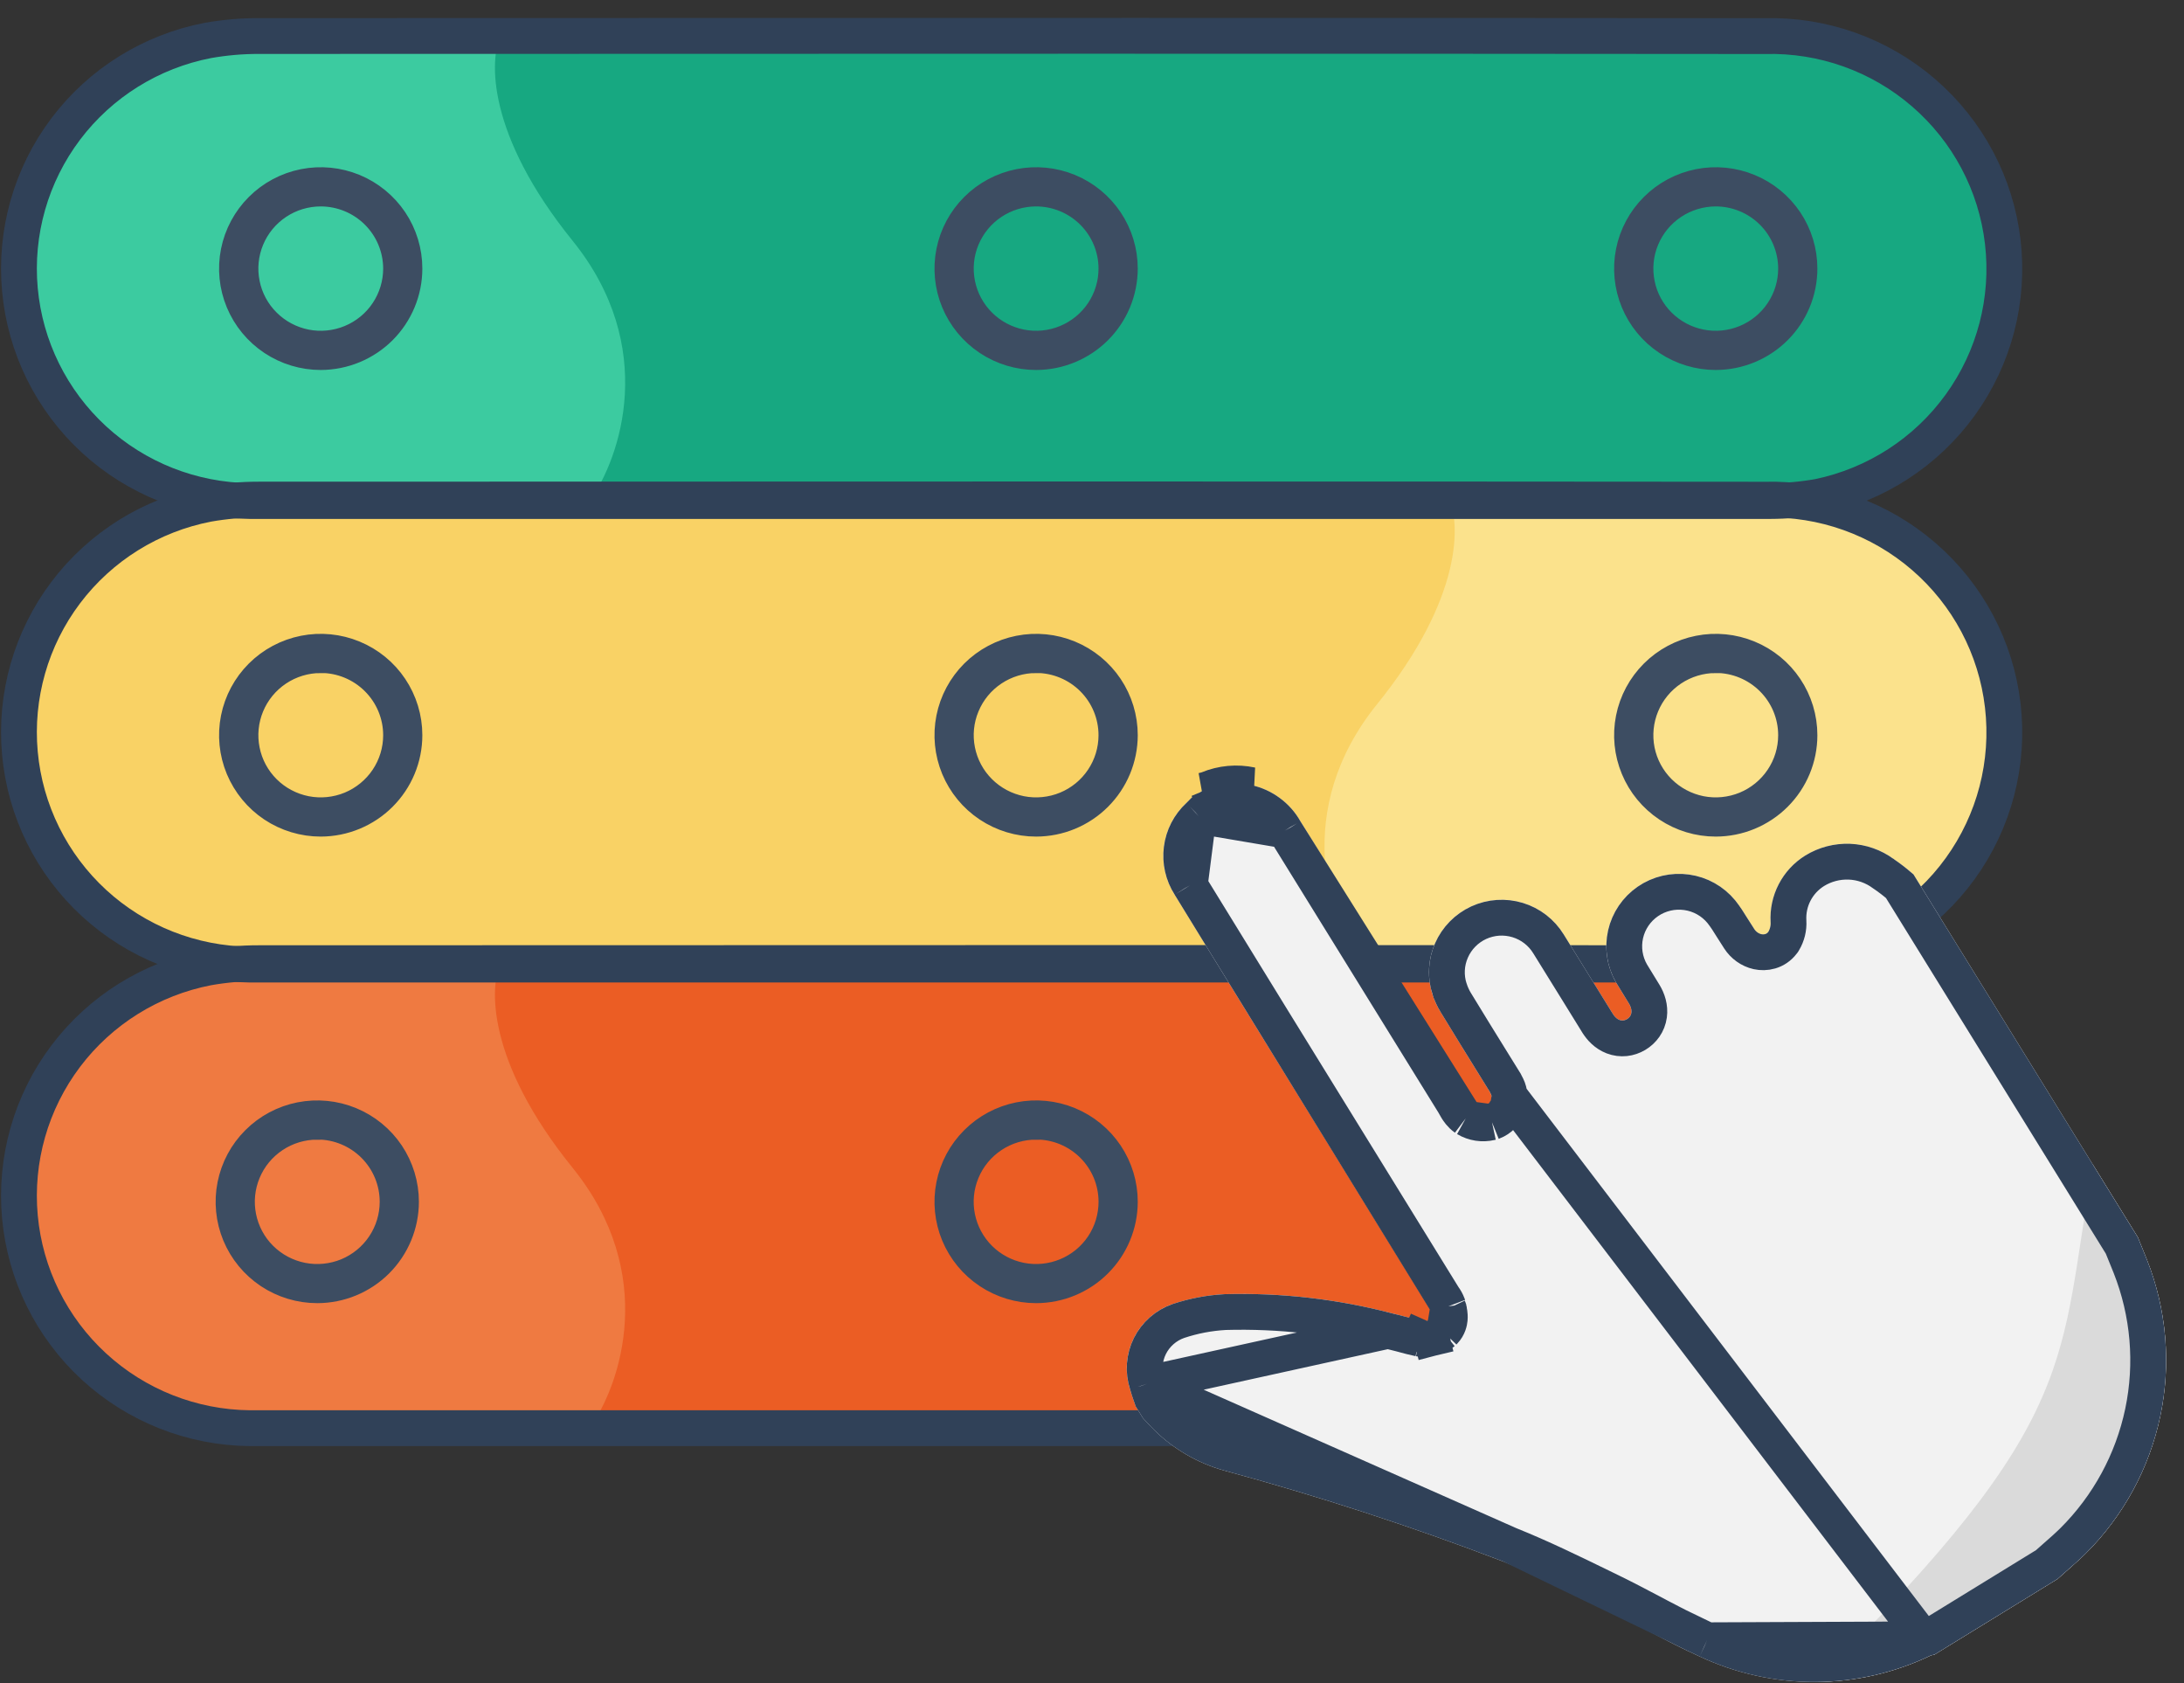
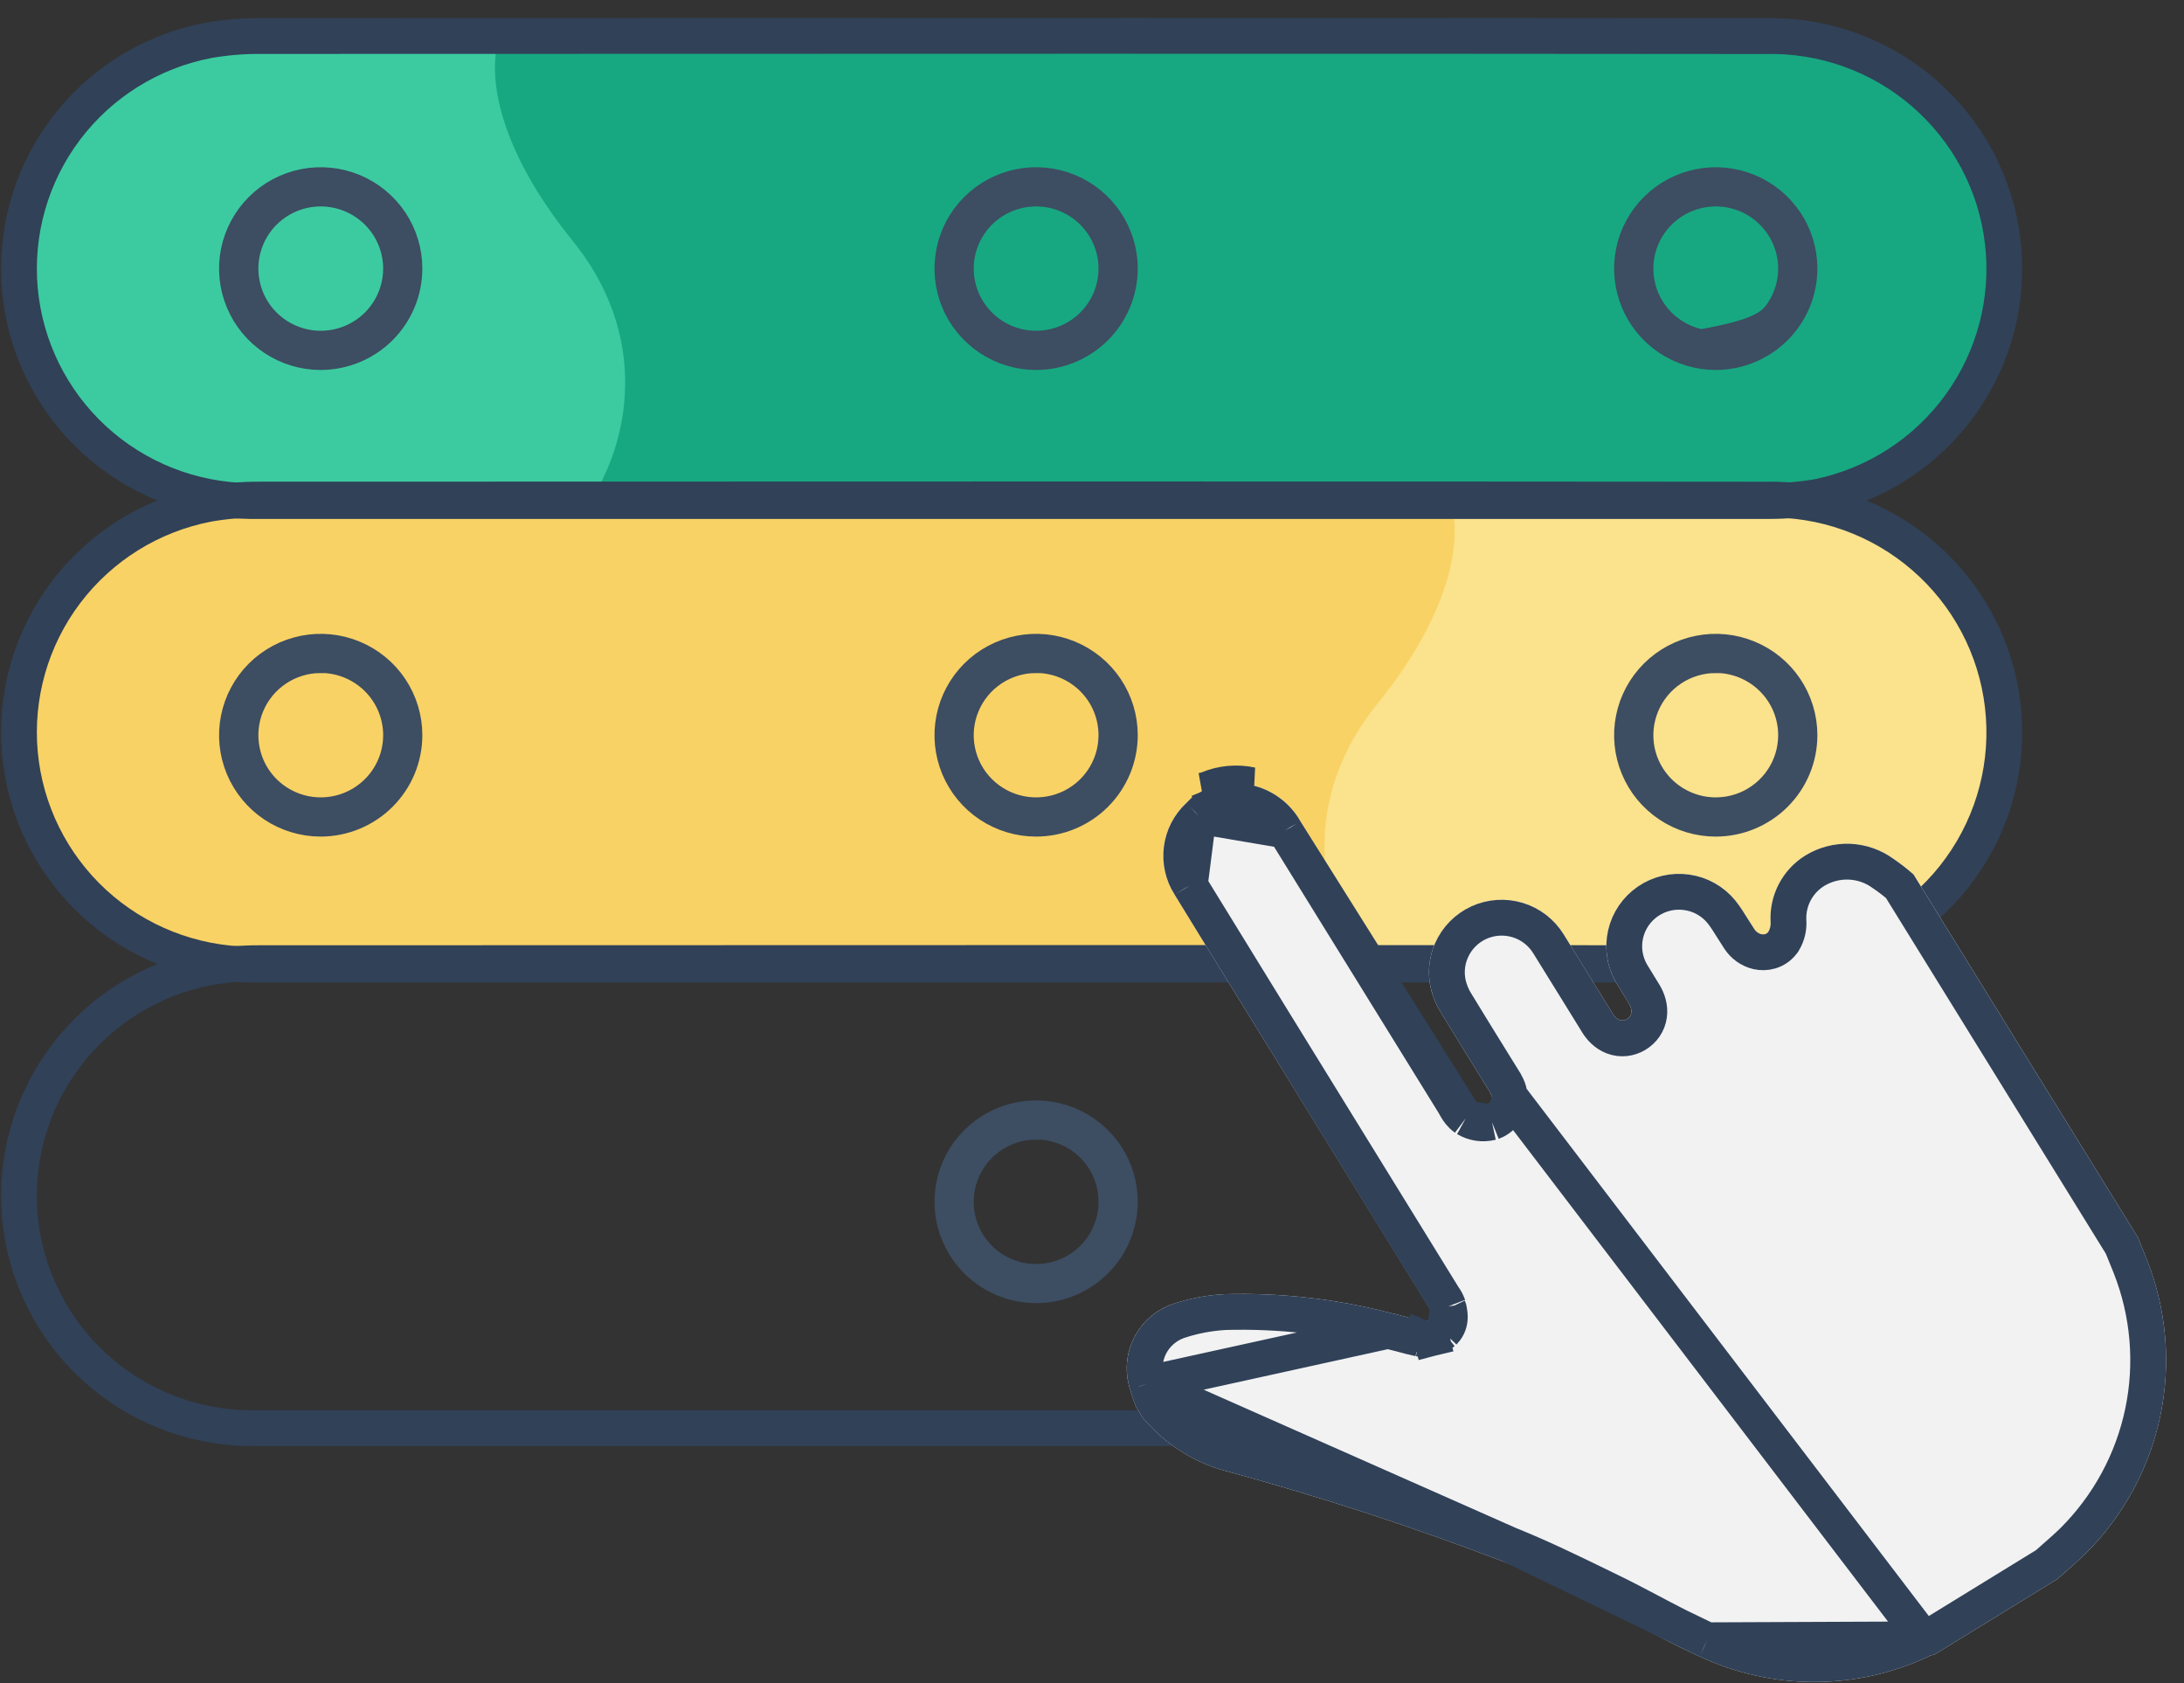
<svg xmlns="http://www.w3.org/2000/svg" width="61" height="47" viewBox="0 0 61 47" fill="none">
  <rect x="0" y="0" width="61" height="47" fill="#333333" stroke="none" />
-   <path d="M31.872 26.855C23.646 26.855 15.421 26.857 7.196 26.861C6.721 26.861 6.247 26.902 5.779 26.985C4.194 27.289 2.778 28.17 1.808 29.456C0.837 30.742 0.381 32.341 0.527 33.944C0.673 35.546 1.411 37.037 2.598 38.128C3.785 39.219 5.336 39.831 6.951 39.846H31.953H49.409C49.863 39.844 50.316 39.804 50.763 39.726C52.357 39.394 53.77 38.48 54.722 37.163C55.675 35.846 56.098 34.221 55.909 32.609C55.721 30.996 54.933 29.512 53.702 28.449C52.471 27.386 50.886 26.82 49.257 26.863C43.464 26.858 37.669 26.856 31.873 26.856L31.872 26.855Z" fill="#EB5D24" />
  <path d="M31.872 13.911C23.646 13.911 15.421 13.913 7.196 13.917C6.721 13.916 6.247 13.958 5.779 14.04C4.194 14.345 2.778 15.225 1.808 16.511C0.837 17.797 0.381 19.397 0.527 20.999C0.673 22.602 1.411 24.093 2.598 25.183C3.785 26.274 5.336 26.886 6.951 26.901H31.953H49.409C49.863 26.9 50.316 26.86 50.763 26.782C52.357 26.45 53.77 25.536 54.722 24.218C55.675 22.901 56.098 21.277 55.909 19.664C55.721 18.052 54.933 16.568 53.702 15.505C52.471 14.441 50.886 13.876 49.257 13.919C43.464 13.913 37.669 13.911 31.873 13.912L31.872 13.911Z" fill="#F9D265" />
  <path d="M31.872 13.911C23.646 13.911 15.421 13.913 7.196 13.917C6.721 13.916 6.247 13.958 5.779 14.04C4.194 14.345 2.778 15.225 1.808 16.511C0.837 17.797 0.381 19.397 0.527 20.999C0.673 22.602 1.411 24.093 2.598 25.183C3.785 26.274 5.336 26.886 6.951 26.901H31.953H49.409C49.863 26.9 50.316 26.86 50.763 26.782C52.357 26.45 53.77 25.536 54.722 24.218C55.675 22.901 56.098 21.277 55.909 19.664C55.721 18.052 54.933 16.568 53.702 15.505C52.471 14.441 50.886 13.876 49.257 13.919C43.464 13.913 37.669 13.911 31.873 13.912L31.872 13.911Z" fill="#F9D265" />
  <path d="M31.872 0.966C23.646 0.966 15.421 0.968 7.196 0.972C6.721 0.972 6.247 1.013 5.779 1.096C4.194 1.4 2.778 2.281 1.808 3.567C0.837 4.853 0.381 6.452 0.527 8.055C0.673 9.657 1.411 11.148 2.598 12.239C3.785 13.33 5.336 13.942 6.951 13.957H31.953H49.409C49.863 13.956 50.316 13.915 50.763 13.837C52.357 13.505 53.77 12.591 54.722 11.274C55.675 9.957 56.098 8.332 55.909 6.72C55.721 5.107 54.933 3.623 53.702 2.56C52.471 1.497 50.886 0.931 49.257 0.974C43.464 0.969 37.669 0.967 31.873 0.967L31.872 0.966Z" fill="#17A881" />
  <path d="M7.044 13.957C6.59 13.956 6.137 13.916 5.691 13.837C4.096 13.505 2.684 12.591 1.731 11.274C0.779 9.957 0.355 8.332 0.544 6.72C0.733 5.107 1.52 3.624 2.751 2.56C3.982 1.497 5.568 0.931 7.196 0.974C9.461 0.972 11.727 0.971 13.993 0.969C13.66 1.651 13.593 3.755 15.991 6.72C18.389 9.685 17.323 12.78 16.49 13.957H7.044Z" fill="#3CCBA0" />
-   <path d="M7.044 39.843C6.59 39.841 6.137 39.801 5.691 39.723C4.096 39.391 2.684 38.477 1.731 37.16C0.779 35.843 0.355 34.218 0.544 32.606C0.733 30.993 1.52 29.509 2.751 28.446C3.982 27.383 5.568 26.817 7.196 26.86C9.461 26.858 11.727 26.856 13.993 26.855C13.66 27.537 13.593 29.641 15.991 32.606C18.389 35.57 17.323 38.666 16.49 39.843H7.044Z" fill="#EF7A41" />
  <path d="M49.409 26.898C49.863 26.897 50.316 26.857 50.763 26.778C52.357 26.447 53.77 25.532 54.722 24.215C55.674 22.898 56.098 21.274 55.909 19.661C55.72 18.049 54.933 16.565 53.702 15.502C52.471 14.438 50.886 13.873 49.257 13.916C46.992 13.914 42.728 13.912 40.462 13.911C40.795 14.592 40.862 16.696 38.464 19.661C36.066 22.626 37.132 25.721 37.965 26.898L49.409 26.898Z" fill="#FBE28C" />
  <path d="M7.225 1.006C15.45 1.002 23.675 1 31.902 1L31.903 1.001C37.699 1 43.493 1.002 49.287 1.008C50.915 0.965 52.501 1.53 53.731 2.594C54.962 3.657 55.75 5.141 55.938 6.753C56.127 8.366 55.704 9.99 54.751 11.307C53.799 12.625 52.387 13.539 50.792 13.87C50.345 13.949 49.892 13.989 49.438 13.99H31.983H6.98C5.366 13.975 3.814 13.363 2.627 12.273C1.44 11.182 0.702 9.691 0.556 8.088C0.41 6.486 0.867 4.886 1.837 3.6C2.808 2.314 4.223 1.434 5.808 1.129C6.276 1.047 6.75 1.005 7.225 1.006Z" stroke="#304158" />
  <path d="M7.225 13.95C15.45 13.946 23.675 13.944 31.902 13.944L31.903 13.945C37.699 13.944 43.493 13.947 49.287 13.952C50.915 13.909 52.501 14.475 53.731 15.538C54.962 16.601 55.75 18.085 55.938 19.698C56.127 21.31 55.704 22.935 54.751 24.252C53.799 25.569 52.387 26.483 50.792 26.815C50.345 26.893 49.892 26.933 49.438 26.934H31.983H6.98C5.366 26.919 3.814 26.307 2.627 25.217C1.44 24.126 0.702 22.635 0.556 21.032C0.41 19.43 0.867 17.831 1.837 16.545C2.808 15.259 4.223 14.378 5.808 14.073C6.276 13.991 6.75 13.95 7.225 13.95Z" stroke="#304158" />
  <path d="M7.225 26.895C15.45 26.891 23.675 26.889 31.902 26.889L31.903 26.89C37.699 26.889 43.493 26.891 49.287 26.897C50.915 26.854 52.501 27.419 53.731 28.483C54.962 29.546 55.75 31.03 55.938 32.642C56.127 34.255 55.704 35.879 54.751 37.196C53.799 38.513 52.387 39.428 50.792 39.759C50.345 39.838 49.892 39.878 49.438 39.879H31.983H6.98C5.366 39.864 3.814 39.252 2.627 38.161C1.44 37.071 0.702 35.579 0.556 33.977C0.41 32.374 0.867 30.775 1.837 29.489C2.808 28.203 4.223 27.323 5.808 27.018C6.276 26.936 6.75 26.894 7.225 26.895Z" stroke="#304158" />
  <path d="M8.959 9.956C8.472 9.956 7.995 9.812 7.59 9.542C7.185 9.273 6.869 8.889 6.682 8.441C6.495 7.992 6.446 7.499 6.541 7.022C6.636 6.546 6.871 6.108 7.215 5.765C7.559 5.421 7.998 5.187 8.476 5.092C8.954 4.997 9.449 5.046 9.9 5.231C10.35 5.417 10.735 5.732 11.006 6.135C11.277 6.539 11.421 7.014 11.421 7.499C11.421 8.15 11.161 8.774 10.7 9.235C10.238 9.695 9.612 9.954 8.959 9.956ZM8.959 5.389C8.54 5.389 8.13 5.513 7.782 5.745C7.434 5.977 7.162 6.307 7.002 6.693C6.842 7.078 6.8 7.503 6.882 7.912C6.963 8.322 7.165 8.698 7.462 8.993C7.758 9.288 8.135 9.489 8.546 9.571C8.957 9.652 9.383 9.61 9.77 9.45C10.157 9.29 10.488 9.02 10.72 8.672C10.953 8.325 11.077 7.917 11.077 7.499C11.076 6.94 10.853 6.403 10.456 6.008C10.059 5.612 9.52 5.39 8.959 5.389Z" stroke="#3D4D62" stroke-width="0.75" />
  <path d="M28.939 9.956C28.452 9.956 27.976 9.812 27.571 9.542C27.166 9.272 26.85 8.889 26.663 8.44C26.477 7.992 26.428 7.498 26.523 7.022C26.618 6.545 26.852 6.108 27.197 5.764C27.541 5.421 27.98 5.187 28.458 5.092C28.936 4.997 29.431 5.046 29.881 5.231C30.332 5.417 30.716 5.732 30.987 6.135C31.258 6.539 31.403 7.014 31.403 7.499C31.402 8.15 31.142 8.775 30.681 9.235C30.219 9.695 29.593 9.955 28.939 9.956ZM28.939 5.389C28.52 5.389 28.111 5.513 27.762 5.745C27.414 5.977 27.143 6.307 26.982 6.693C26.822 7.078 26.78 7.503 26.862 7.912C26.944 8.322 27.146 8.698 27.442 8.993C27.738 9.288 28.116 9.489 28.527 9.571C28.938 9.652 29.363 9.61 29.75 9.45C30.137 9.29 30.468 9.02 30.701 8.672C30.933 8.325 31.058 7.917 31.057 7.499C31.057 6.94 30.833 6.403 30.436 6.008C30.039 5.612 29.501 5.39 28.939 5.389Z" stroke="#3D4D62" stroke-width="0.75" />
  <path d="M8.959 22.985C8.472 22.985 7.995 22.841 7.59 22.572C7.185 22.302 6.869 21.918 6.682 21.47C6.495 21.021 6.446 20.527 6.541 20.051C6.636 19.575 6.871 19.137 7.215 18.794C7.56 18.45 7.999 18.216 8.477 18.121C8.955 18.026 9.45 18.075 9.9 18.261C10.351 18.447 10.736 18.761 11.006 19.165C11.277 19.569 11.421 20.044 11.421 20.529C11.421 21.18 11.161 21.804 10.699 22.264C10.238 22.724 9.612 22.983 8.959 22.985ZM8.959 18.418C8.54 18.418 8.13 18.542 7.782 18.774C7.434 19.006 7.162 19.336 7.002 19.722C6.842 20.107 6.8 20.532 6.882 20.941C6.963 21.351 7.165 21.727 7.461 22.022C7.757 22.317 8.135 22.518 8.546 22.6C8.956 22.681 9.382 22.639 9.769 22.48C10.156 22.32 10.487 22.049 10.72 21.702C10.953 21.355 11.077 20.947 11.077 20.529C11.077 19.969 10.853 19.432 10.456 19.036C10.059 18.64 9.521 18.417 8.959 18.416V18.418Z" stroke="#3D4D62" stroke-width="0.75" />
-   <path d="M8.862 36.013C8.375 36.013 7.898 35.869 7.493 35.6C7.088 35.33 6.772 34.947 6.585 34.498C6.399 34.049 6.35 33.556 6.445 33.079C6.54 32.603 6.774 32.165 7.119 31.822C7.463 31.478 7.902 31.244 8.38 31.149C8.858 31.055 9.354 31.103 9.804 31.289C10.254 31.475 10.639 31.789 10.91 32.193C11.18 32.597 11.325 33.072 11.325 33.557C11.324 34.208 11.064 34.832 10.603 35.293C10.141 35.753 9.515 36.012 8.862 36.013ZM8.862 31.447C8.443 31.446 8.033 31.57 7.685 31.802C7.336 32.034 7.064 32.364 6.904 32.75C6.743 33.136 6.701 33.56 6.783 33.97C6.865 34.38 7.066 34.757 7.363 35.052C7.659 35.347 8.037 35.548 8.448 35.63C8.859 35.711 9.285 35.669 9.673 35.51C10.06 35.349 10.391 35.079 10.623 34.731C10.856 34.384 10.98 33.975 10.98 33.557C10.98 32.997 10.757 32.46 10.36 32.064C9.963 31.668 9.424 31.444 8.862 31.444V31.447Z" stroke="#3D4D62" stroke-width="0.75" />
  <path d="M28.94 36.013C28.453 36.013 27.977 35.869 27.571 35.599C27.166 35.33 26.85 34.946 26.663 34.498C26.477 34.049 26.428 33.555 26.523 33.079C26.618 32.603 26.852 32.165 27.197 31.822C27.541 31.478 27.98 31.244 28.458 31.149C28.936 31.054 29.432 31.103 29.882 31.289C30.332 31.475 30.717 31.789 30.988 32.193C31.259 32.597 31.403 33.072 31.403 33.557C31.402 34.208 31.142 34.832 30.681 35.292C30.219 35.753 29.593 36.012 28.94 36.013ZM28.94 31.447C28.521 31.446 28.111 31.57 27.763 31.802C27.414 32.034 27.142 32.364 26.982 32.75C26.821 33.136 26.779 33.56 26.861 33.97C26.943 34.38 27.145 34.756 27.441 35.052C27.737 35.347 28.115 35.548 28.526 35.63C28.937 35.711 29.363 35.669 29.751 35.509C30.138 35.349 30.469 35.079 30.702 34.731C30.934 34.384 31.058 33.975 31.058 33.557C31.058 32.997 30.835 32.46 30.438 32.064C30.041 31.667 29.502 31.444 28.94 31.444V31.447Z" stroke="#3D4D62" stroke-width="0.75" />
  <path d="M28.939 22.985C28.452 22.985 27.976 22.841 27.57 22.571C27.165 22.301 26.85 21.918 26.663 21.469C26.477 21.02 26.428 20.527 26.523 20.05C26.618 19.574 26.853 19.137 27.197 18.793C27.542 18.45 27.981 18.216 28.459 18.121C28.937 18.026 29.432 18.075 29.882 18.261C30.332 18.447 30.717 18.761 30.988 19.165C31.259 19.569 31.403 20.044 31.403 20.529C31.402 21.18 31.142 21.805 30.68 22.265C30.219 22.725 29.593 22.984 28.939 22.985ZM28.939 18.418C28.52 18.418 28.111 18.542 27.763 18.774C27.414 19.006 27.143 19.336 26.983 19.722C26.822 20.107 26.78 20.532 26.862 20.941C26.944 21.351 27.145 21.727 27.442 22.022C27.738 22.317 28.115 22.518 28.526 22.6C28.937 22.681 29.363 22.639 29.75 22.48C30.137 22.32 30.468 22.049 30.7 21.702C30.933 21.355 31.057 20.947 31.057 20.529C31.057 19.969 30.834 19.432 30.437 19.036C30.04 18.64 29.501 18.417 28.939 18.416V18.418Z" fill="#28996D" stroke="#3D4D62" stroke-width="0.75" />
  <path d="M47.922 22.985C47.434 22.985 46.958 22.841 46.553 22.571C46.148 22.301 45.832 21.918 45.646 21.469C45.459 21.02 45.41 20.527 45.505 20.05C45.6 19.574 45.835 19.137 46.18 18.793C46.524 18.45 46.963 18.216 47.441 18.121C47.919 18.026 48.414 18.075 48.864 18.261C49.315 18.447 49.7 18.761 49.97 19.165C50.241 19.569 50.385 20.044 50.385 20.529C50.385 21.18 50.125 21.805 49.663 22.265C49.201 22.725 48.575 22.984 47.922 22.985ZM47.922 18.418C47.503 18.418 47.093 18.542 46.745 18.774C46.397 19.006 46.125 19.336 45.965 19.722C45.805 20.107 45.763 20.532 45.844 20.941C45.926 21.351 46.128 21.727 46.424 22.022C46.72 22.317 47.098 22.518 47.508 22.6C47.919 22.681 48.345 22.639 48.732 22.48C49.119 22.32 49.45 22.049 49.683 21.702C49.916 21.355 50.04 20.947 50.04 20.529C50.04 19.969 49.817 19.432 49.419 19.036C49.022 18.64 48.484 18.417 47.922 18.416V18.418Z" fill="#28996D" stroke="#3D4D62" stroke-width="0.75" />
-   <path d="M47.921 9.956C47.434 9.956 46.957 9.811 46.552 9.541C46.147 9.272 45.832 8.888 45.645 8.439C45.459 7.991 45.41 7.497 45.505 7.021C45.6 6.545 45.835 6.107 46.18 5.764C46.524 5.421 46.963 5.187 47.441 5.092C47.919 4.997 48.414 5.046 48.864 5.232C49.314 5.417 49.699 5.732 49.97 6.135C50.241 6.539 50.385 7.014 50.385 7.499C50.385 8.151 50.125 8.775 49.663 9.236C49.201 9.696 48.574 9.955 47.921 9.956ZM47.921 5.389C47.502 5.39 47.092 5.514 46.744 5.746C46.396 5.978 46.125 6.308 45.965 6.693C45.804 7.079 45.763 7.504 45.845 7.913C45.926 8.323 46.128 8.699 46.425 8.994C46.721 9.289 47.099 9.49 47.51 9.571C47.92 9.652 48.346 9.61 48.733 9.45C49.12 9.29 49.451 9.019 49.683 8.672C49.916 8.325 50.04 7.917 50.04 7.499C50.039 6.939 49.816 6.403 49.418 6.007C49.021 5.612 48.482 5.389 47.921 5.389Z" stroke="#3D4D62" stroke-width="0.75" />
+   <path d="M47.921 9.956C47.434 9.956 46.957 9.811 46.552 9.541C46.147 9.272 45.832 8.888 45.645 8.439C45.459 7.991 45.41 7.497 45.505 7.021C45.6 6.545 45.835 6.107 46.18 5.764C46.524 5.421 46.963 5.187 47.441 5.092C47.919 4.997 48.414 5.046 48.864 5.232C49.314 5.417 49.699 5.732 49.97 6.135C50.241 6.539 50.385 7.014 50.385 7.499C50.385 8.151 50.125 8.775 49.663 9.236C49.201 9.696 48.574 9.955 47.921 9.956ZM47.921 5.389C47.502 5.39 47.092 5.514 46.744 5.746C46.396 5.978 46.125 6.308 45.965 6.693C45.804 7.079 45.763 7.504 45.845 7.913C45.926 8.323 46.128 8.699 46.425 8.994C46.721 9.289 47.099 9.49 47.51 9.571C49.12 9.29 49.451 9.019 49.683 8.672C49.916 8.325 50.04 7.917 50.04 7.499C50.039 6.939 49.816 6.403 49.418 6.007C49.021 5.612 48.482 5.389 47.921 5.389Z" stroke="#3D4D62" stroke-width="0.75" />
  <path d="M53.446 24.417L59.712 34.552C59.795 34.76 59.882 34.969 59.965 35.178C60.514 36.564 60.644 38.08 60.338 39.539C60.032 40.997 59.305 42.335 58.246 43.386C57.996 43.631 57.727 43.855 57.467 44.09L54.033 46.199C53.996 46.205 53.959 46.215 53.923 46.227C52.918 46.709 51.817 46.962 50.701 46.966C49.585 46.971 48.483 46.727 47.473 46.254C46.549 45.839 45.669 45.323 44.758 44.88C43.846 44.437 42.919 43.976 41.972 43.596C39.421 42.621 36.822 41.775 34.185 41.06C33.454 40.855 32.787 40.469 32.246 39.938C32.136 39.829 32.033 39.716 31.927 39.604L31.722 39.273C31.668 39.114 31.606 38.956 31.564 38.795C31.41 38.322 31.448 37.807 31.67 37.362C31.892 36.917 32.281 36.576 32.752 36.413C33.22 36.256 33.707 36.164 34.2 36.137C35.78 36.092 37.358 36.273 38.886 36.674C39.172 36.738 39.452 36.828 39.739 36.889C39.781 36.897 39.824 36.896 39.865 36.885C39.906 36.875 39.944 36.856 39.977 36.829C40.015 36.789 39.977 36.679 39.966 36.6C39.952 36.564 39.932 36.53 39.907 36.501C38.251 33.814 36.594 31.128 34.937 28.442C34.225 27.291 33.517 26.138 32.81 24.984C32.555 24.586 32.448 24.111 32.508 23.643C32.567 23.174 32.79 22.741 33.138 22.42C33.193 22.367 33.245 22.311 33.299 22.258L33.599 22.073C33.647 22.059 33.699 22.051 33.744 22.032C34.126 21.873 34.547 21.835 34.951 21.922C35.238 21.985 35.509 22.108 35.745 22.282C35.981 22.457 36.178 22.679 36.322 22.935C37.892 25.477 39.463 28.017 41.035 30.556C41.089 30.645 41.135 30.755 41.211 30.809C41.305 30.865 41.417 30.882 41.524 30.857C41.553 30.846 41.579 30.828 41.601 30.806C41.623 30.784 41.64 30.757 41.651 30.728C41.662 30.699 41.667 30.667 41.665 30.636C41.663 30.605 41.654 30.575 41.639 30.547C41.616 30.493 41.587 30.442 41.553 30.394C41.111 29.681 40.667 28.968 40.231 28.25C40.139 28.101 40.066 27.941 40.012 27.774C39.858 27.302 39.883 26.791 40.083 26.337C40.282 25.882 40.642 25.517 41.094 25.31C41.546 25.102 42.059 25.068 42.535 25.212C43.011 25.357 43.416 25.671 43.676 26.094C44.133 26.829 44.587 27.567 45.042 28.302C45.156 28.485 45.303 28.54 45.442 28.457C45.581 28.375 45.612 28.211 45.495 28.017C45.378 27.823 45.253 27.63 45.137 27.433C44.883 26.993 44.803 26.474 44.915 25.978C45.027 25.483 45.323 25.047 45.742 24.759C46.162 24.47 46.675 24.349 47.18 24.421C47.684 24.492 48.144 24.75 48.466 25.143C48.666 25.392 48.82 25.673 48.996 25.94C49.096 26.095 49.295 26.144 49.388 26.023C49.437 25.942 49.46 25.848 49.454 25.754C49.432 25.385 49.51 25.017 49.681 24.688C49.852 24.36 50.108 24.084 50.423 23.889C50.798 23.658 51.234 23.544 51.674 23.562C52.114 23.58 52.539 23.728 52.894 23.988C53.086 24.12 53.27 24.263 53.446 24.417Z" fill="#F2F2F2" />
-   <path d="M59.712 34.552C59.796 34.76 59.882 34.969 59.965 35.178C60.514 36.564 60.644 38.08 60.338 39.539C60.033 40.997 59.305 42.335 58.246 43.386C57.996 43.631 57.727 43.855 57.467 44.09L54.033 46.199C53.996 46.205 53.959 46.215 53.923 46.227C52.918 46.709 51.817 46.962 50.701 46.966C58.246 39.539 57.467 38.007 58.462 32.531L59.712 34.552Z" fill="#DADADA" />
  <path d="M53.732 45.764L53.759 45.755C53.787 45.745 53.815 45.736 53.843 45.729L57.166 43.688C57.249 43.614 57.328 43.545 57.404 43.477C57.576 43.327 57.736 43.186 57.895 43.03C58.884 42.048 59.563 40.798 59.849 39.436C60.134 38.074 60.013 36.658 59.501 35.363C59.454 35.247 59.408 35.134 59.362 35.02C59.33 34.941 59.297 34.861 59.264 34.779L53.06 24.745C52.917 24.622 52.767 24.507 52.611 24.401L52.605 24.396L52.598 24.392C52.324 24.19 51.995 24.075 51.654 24.061C51.313 24.048 50.976 24.136 50.686 24.314C50.447 24.462 50.254 24.671 50.125 24.919C49.996 25.167 49.937 25.445 49.953 25.724C49.965 25.919 49.917 26.113 49.817 26.28L49.802 26.304L49.785 26.326C49.595 26.575 49.305 26.622 49.086 26.573C48.876 26.526 48.693 26.392 48.577 26.212C48.505 26.103 48.444 26.006 48.388 25.916C48.284 25.748 48.195 25.605 48.078 25.458C47.835 25.163 47.49 24.969 47.11 24.916C46.729 24.862 46.342 24.953 46.026 25.17C45.709 25.388 45.487 25.716 45.403 26.088C45.319 26.46 45.378 26.851 45.569 27.181C45.635 27.293 45.694 27.387 45.755 27.485C45.807 27.569 45.861 27.656 45.923 27.759C46.021 27.921 46.09 28.126 46.06 28.348C46.027 28.585 45.887 28.774 45.698 28.887C45.508 29 45.277 29.032 45.053 28.946C44.849 28.867 44.709 28.713 44.618 28.566L44.617 28.565C44.436 28.272 44.255 27.98 44.075 27.688C43.801 27.244 43.527 26.802 43.251 26.358L43.249 26.355L43.249 26.355C43.054 26.037 42.748 25.8 42.389 25.691C42.03 25.582 41.643 25.608 41.302 25.764C40.962 25.921 40.691 26.196 40.541 26.538C40.39 26.88 40.371 27.264 40.487 27.619L40.488 27.62C40.53 27.749 40.587 27.873 40.657 27.989L40.658 27.99C41.021 28.587 41.389 29.181 41.758 29.776C41.829 29.89 41.899 30.004 41.97 30.118C42.017 30.186 42.058 30.258 42.092 30.333C42.133 30.418 42.158 30.51 42.164 30.604L53.732 45.764ZM53.732 45.764L53.707 45.776M53.732 45.764L53.707 45.776M53.707 45.776C52.768 46.226 51.741 46.462 50.699 46.466C49.657 46.471 48.628 46.243 47.685 45.801L47.685 45.801M53.707 45.776L47.685 45.801M47.685 45.801L47.678 45.798M47.685 45.801L47.678 45.798M47.678 45.798C47.231 45.597 46.792 45.37 46.343 45.135C46.271 45.097 46.198 45.058 46.126 45.02C45.75 44.822 45.365 44.619 44.976 44.43C44.885 44.386 44.794 44.341 44.703 44.297C43.882 43.897 43.029 43.481 42.158 43.132L42.158 43.132M47.678 45.798L42.158 43.132M42.158 43.132L42.151 43.129M42.158 43.132L42.151 43.129M42.151 43.129C39.584 42.148 36.971 41.297 34.319 40.578C33.669 40.396 33.077 40.053 32.597 39.582C32.53 39.516 32.471 39.453 32.406 39.383C32.38 39.356 32.353 39.327 32.325 39.297L32.176 39.057C32.164 39.021 32.152 38.987 32.14 38.955C32.103 38.849 32.072 38.764 32.048 38.669L32.044 38.654M42.151 43.129L32.044 38.654M32.044 38.654L32.039 38.64M32.044 38.654L32.039 38.64M32.039 38.64C31.926 38.292 31.954 37.913 32.117 37.585C32.281 37.258 32.566 37.007 32.913 36.886C33.336 36.745 33.776 36.661 34.221 36.637C35.751 36.594 37.279 36.769 38.759 37.157L38.768 37.16M32.039 38.64L38.768 37.16M38.768 37.16L38.777 37.162M38.768 37.16L38.777 37.162M38.777 37.162C38.901 37.189 39.024 37.223 39.16 37.259L39.182 37.265C39.322 37.303 39.477 37.345 39.636 37.378L39.636 37.378M38.777 37.162L39.636 37.378M39.636 37.378L39.645 37.38M39.636 37.378L39.645 37.38M39.645 37.38C39.758 37.402 39.875 37.398 39.987 37.37L39.865 36.885M39.645 37.38L39.865 36.885M39.865 36.885L39.987 37.37C40.099 37.342 40.203 37.29 40.292 37.217L40.317 37.197M39.865 36.885L40.317 37.197M40.317 37.197L40.339 37.174M40.317 37.197L40.339 37.174M40.339 37.174C40.458 37.049 40.484 36.906 40.491 36.834C40.498 36.759 40.49 36.694 40.485 36.658C40.48 36.622 40.472 36.587 40.468 36.567L40.468 36.563L40.462 36.538C40.462 36.533 40.461 36.531 40.461 36.531L40.454 36.476M40.339 37.174L40.454 36.476M40.454 36.476L40.434 36.424M40.454 36.476L40.434 36.424M40.434 36.424C40.405 36.348 40.366 36.277 40.317 36.212C38.666 33.535 37.014 30.857 35.362 28.18L35.362 28.179M40.434 36.424L35.362 28.179M35.362 28.179C34.651 27.029 33.943 25.877 33.236 24.723L33.236 24.723M35.362 28.179L33.236 24.723M33.236 24.723L33.231 24.714M33.236 24.723L33.231 24.714M33.231 24.714C33.039 24.415 32.959 24.058 33.004 23.706C33.048 23.354 33.216 23.029 33.477 22.787L33.477 22.787M33.231 24.714L33.477 22.787M33.477 22.787L33.484 22.781M33.477 22.787L33.484 22.781M33.484 22.781C33.522 22.744 33.568 22.697 33.605 22.659C33.608 22.657 33.61 22.655 33.612 22.652L33.797 22.539C33.797 22.539 33.797 22.539 33.797 22.539C33.828 22.531 33.881 22.517 33.938 22.492L33.744 22.032M33.484 22.781L35.892 23.189M35.892 23.189L35.887 23.181C35.778 22.986 35.628 22.817 35.448 22.685C35.269 22.552 35.063 22.459 34.845 22.411C34.54 22.345 34.223 22.374 33.935 22.494L33.744 22.032M35.892 23.189L35.897 23.198M35.892 23.189L35.897 23.198M33.744 22.032C33.714 22.044 33.681 22.052 33.649 22.061C33.632 22.065 33.615 22.069 33.599 22.073L34.951 21.922C34.547 21.835 34.126 21.873 33.744 22.032ZM35.897 23.198C37.467 25.739 39.037 28.279 40.609 30.817C40.616 30.829 40.623 30.843 40.637 30.867L40.638 30.869C40.651 30.892 40.668 30.924 40.688 30.956C40.725 31.016 40.798 31.13 40.922 31.217L40.938 31.229M35.897 23.198L40.938 31.229M40.938 31.229L40.956 31.239M40.938 31.229L40.956 31.239M40.956 31.239C41.161 31.361 41.406 31.398 41.639 31.343L41.672 31.336M40.956 31.239L41.672 31.336M41.672 31.336L41.704 31.323M41.672 31.336L41.704 31.323M41.704 31.323C41.799 31.287 41.885 31.23 41.956 31.158L41.956 31.158M41.704 31.323L41.956 31.158M41.956 31.158C42.028 31.086 42.084 30.999 42.12 30.903M41.956 31.158L42.12 30.903M42.12 30.903C42.156 30.808 42.17 30.705 42.164 30.604L42.12 30.903Z" stroke="#304158" />
</svg>